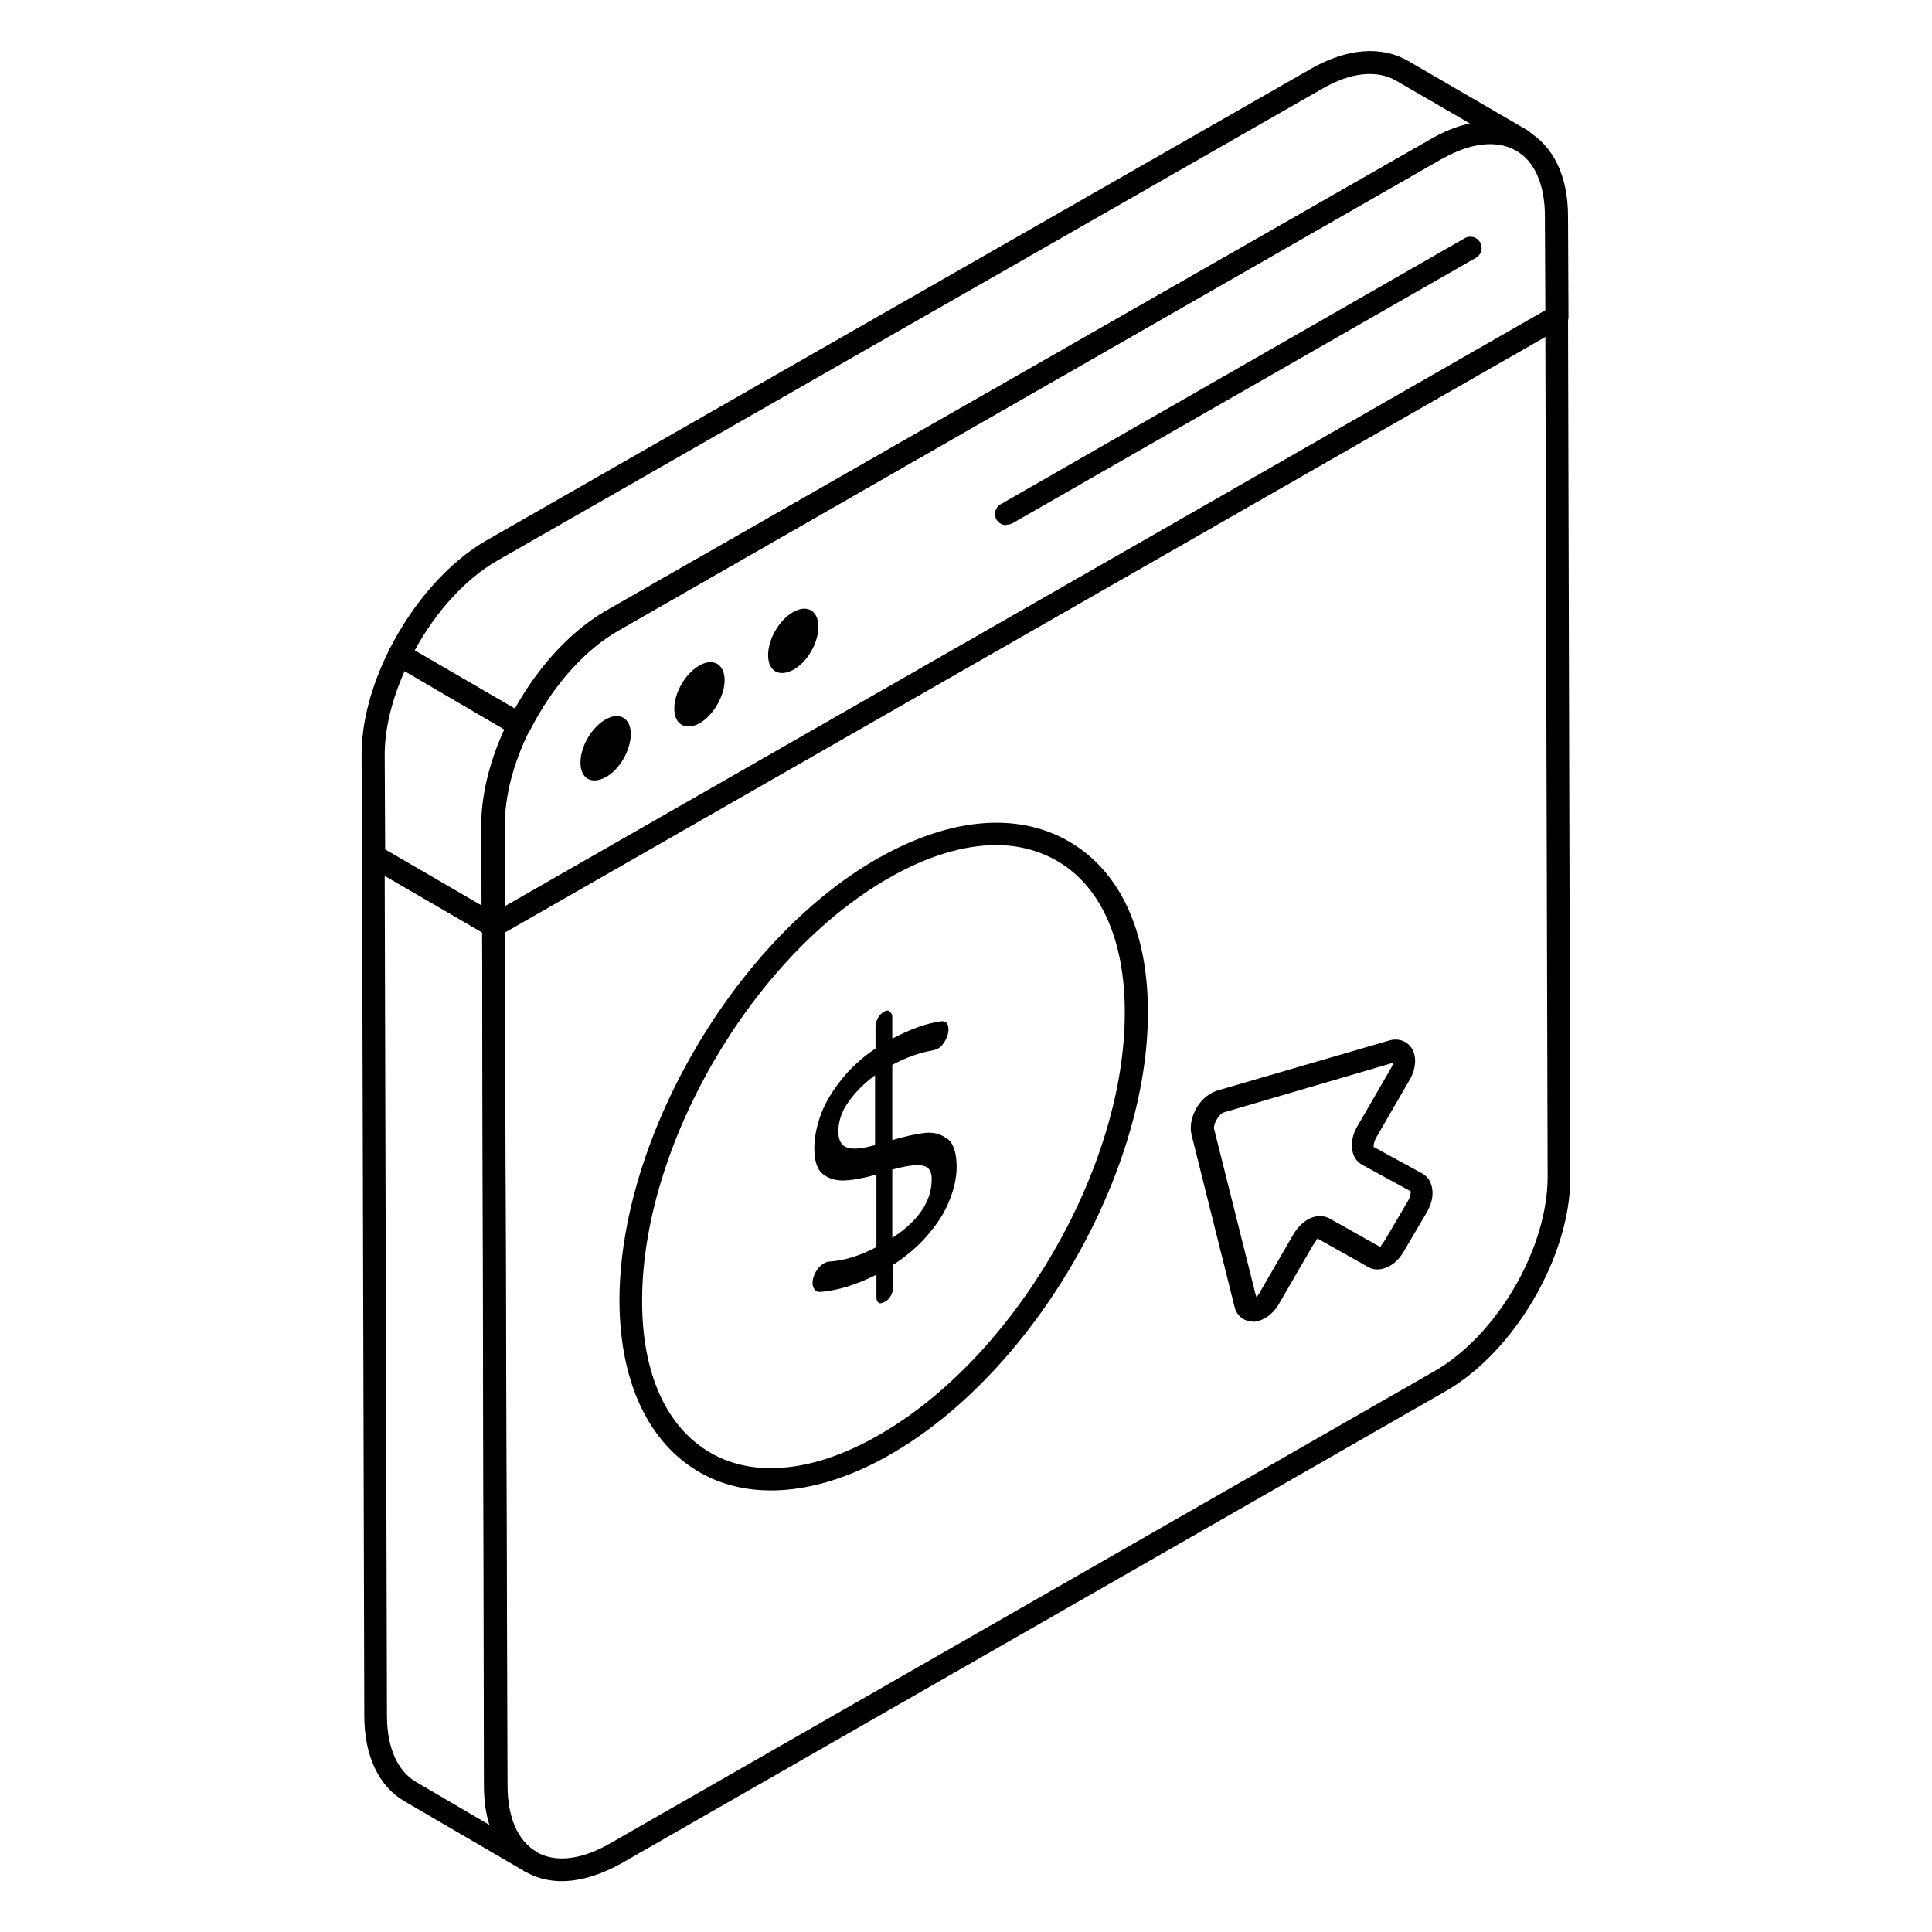
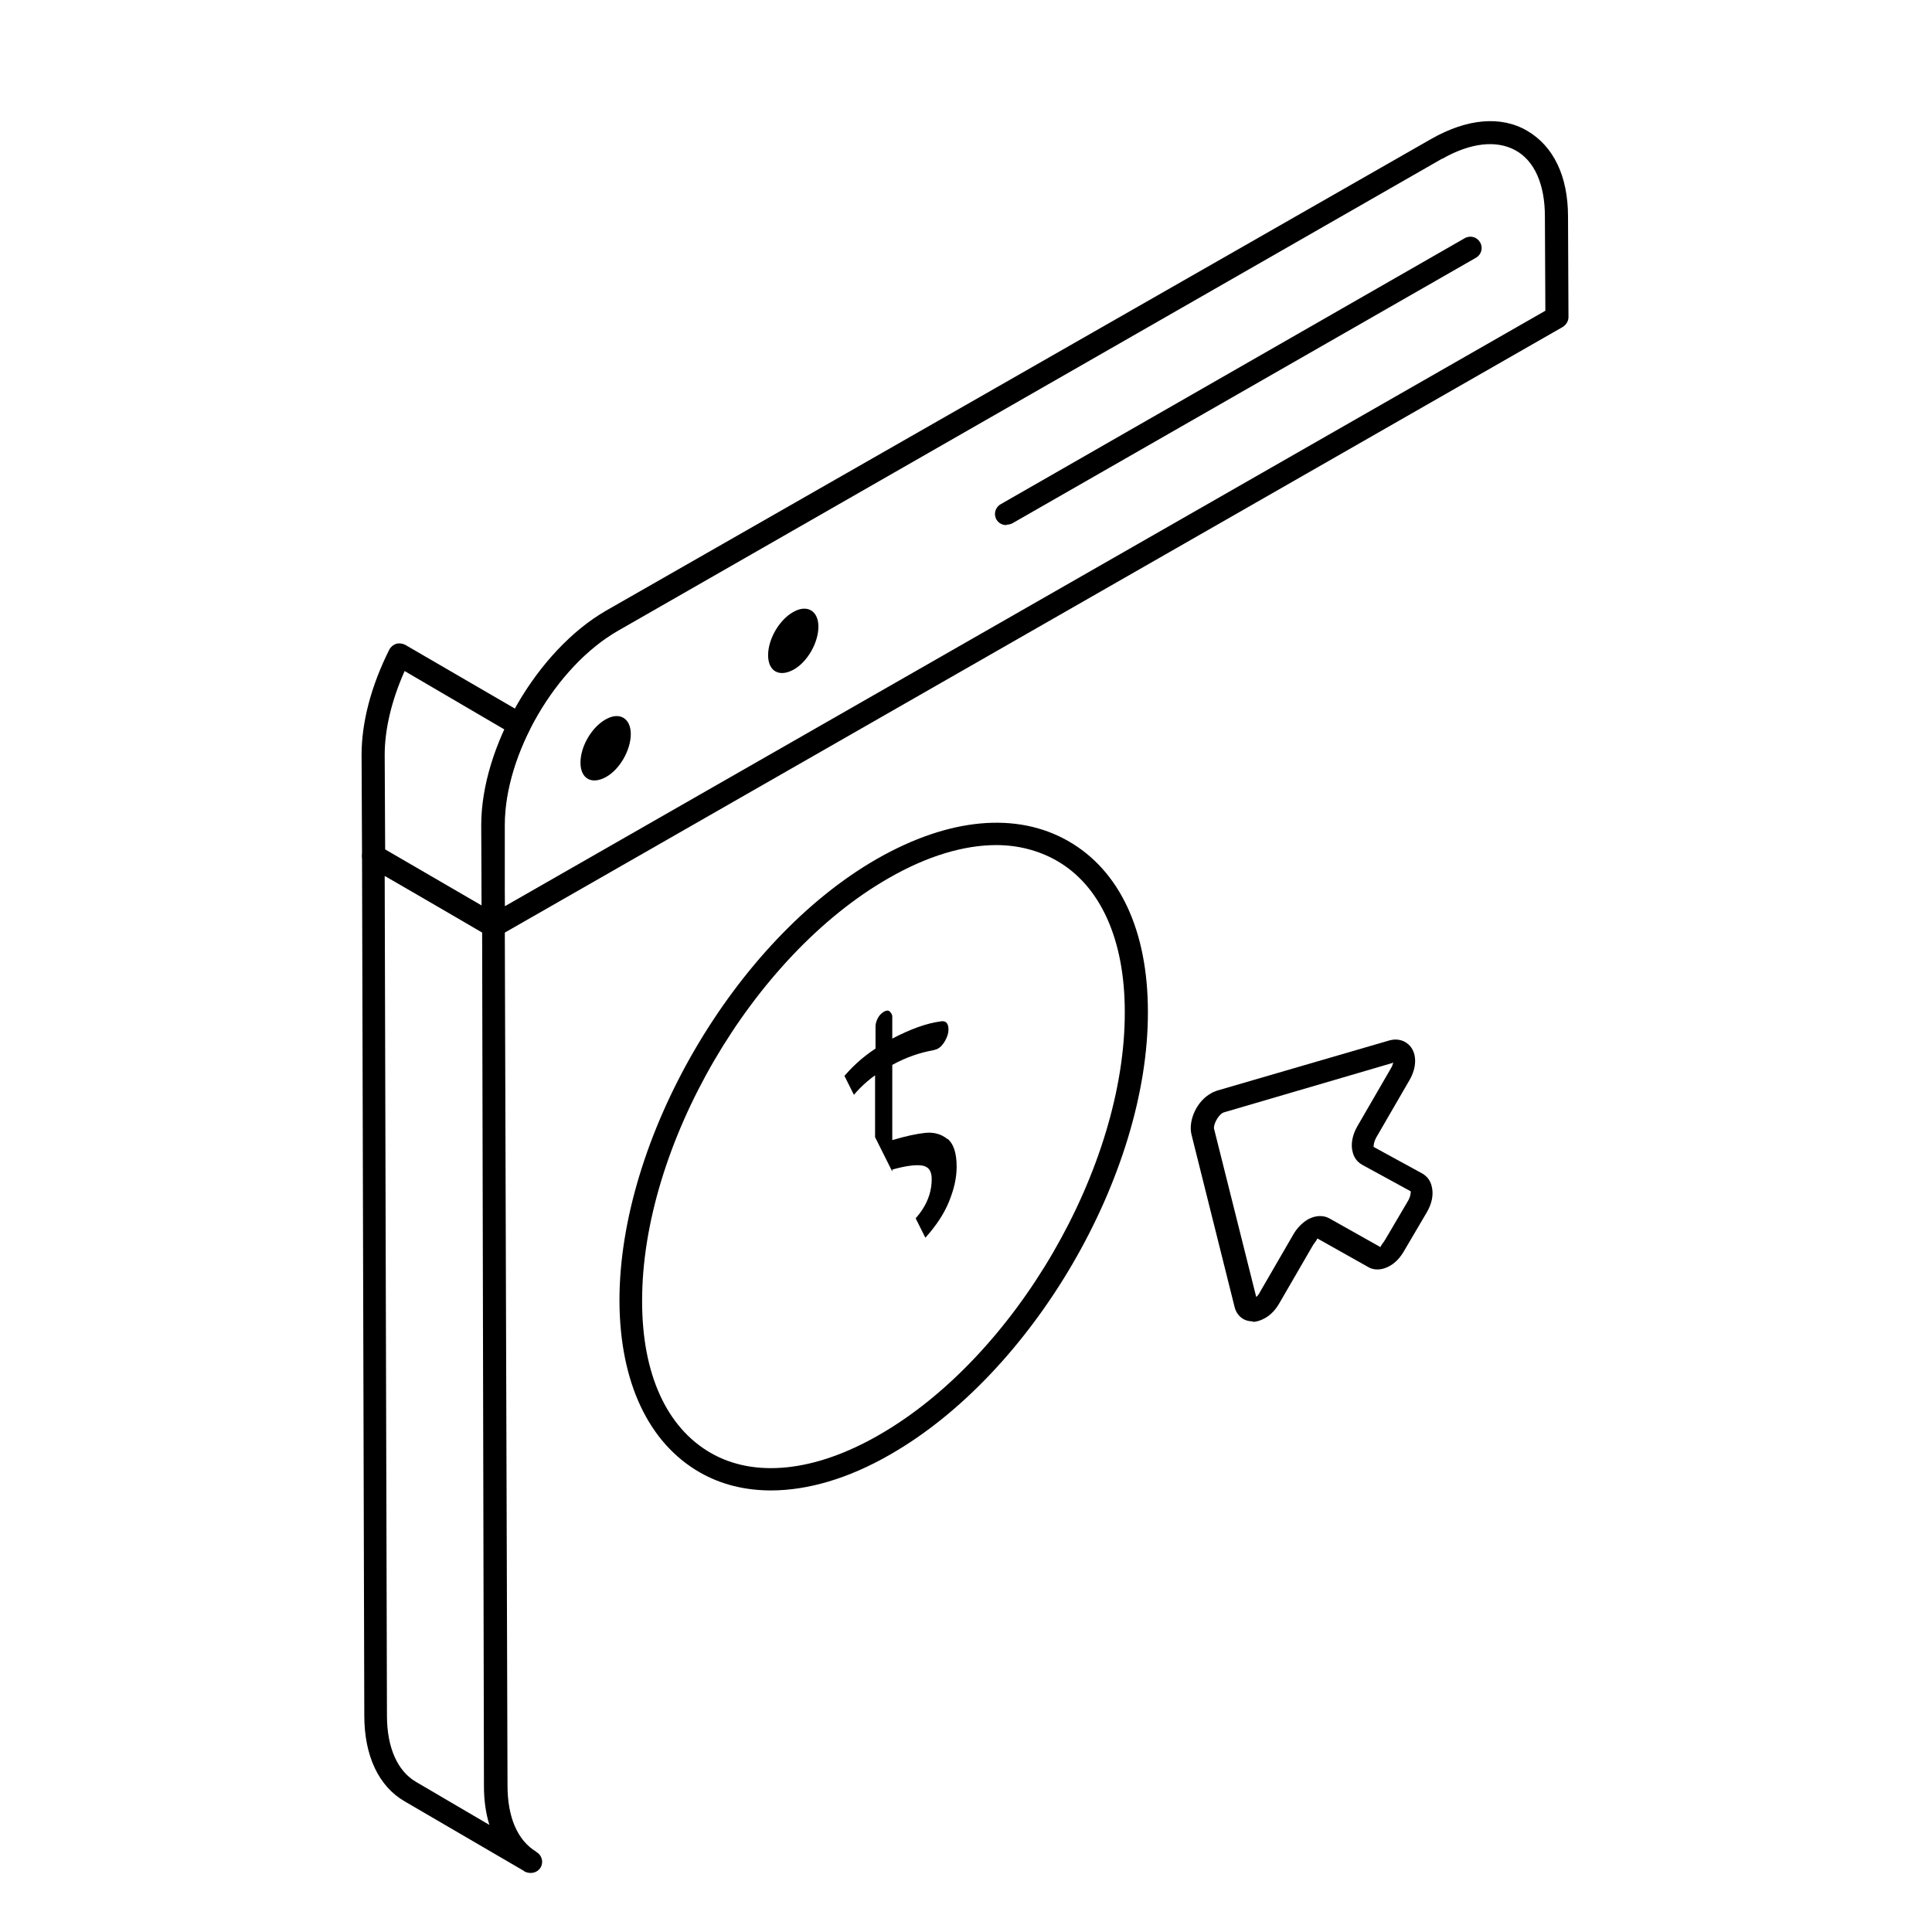
<svg xmlns="http://www.w3.org/2000/svg" width="1080" zoomAndPan="magnify" viewBox="0 0 810 810" height="1080" preserveAspectRatio="xMidYMid meet">
  <defs>
    <clipPath id="9838ec7bb4">
      <path d="M 201 341 L 211.742 341 L 211.742 393 L 201 393 Z M 201 341 " clip-rule="nonzero" />
    </clipPath>
    <clipPath id="81ac2f4758">
      <path d="M 206.887 392.875 C 204.227 392.875 202.137 390.785 202.137 388.125 L 201.945 345.941 C 201.945 343.281 204.039 341.191 206.699 341.191 C 209.359 341.191 211.449 343.281 211.449 345.941 L 211.637 388.125 C 211.637 389.453 211.066 390.594 210.309 391.543 C 209.547 392.492 208.219 392.875 206.887 392.875 Z M 206.887 392.875 " clip-rule="nonzero" />
    </clipPath>
    <clipPath id="91b25dfbda">
      <path d="M 0.84 0.039 L 10.68 0.039 L 10.68 51.879 L 0.84 51.879 Z M 0.84 0.039 " clip-rule="nonzero" />
    </clipPath>
    <clipPath id="8036ef52b9">
      <path d="M 5.887 51.875 C 3.227 51.875 1.137 49.785 1.137 47.125 L 0.945 4.941 C 0.945 2.281 3.039 0.191 5.699 0.191 C 8.359 0.191 10.449 2.281 10.449 4.941 L 10.637 47.125 C 10.637 48.453 10.066 49.594 9.309 50.543 C 8.547 51.492 7.219 51.875 5.887 51.875 Z M 5.887 51.875 " clip-rule="nonzero" />
    </clipPath>
    <clipPath id="c709b1d4a4">
      <rect x="0" width="11" y="0" height="52" />
    </clipPath>
    <clipPath id="f3c9e24c4d">
      <path d="M 201 50 L 658 50 L 658 393 L 201 393 Z M 201 50 " clip-rule="nonzero" />
    </clipPath>
    <clipPath id="f840d42a29">
      <path d="M 206.887 392.875 C 206.129 392.875 205.176 392.684 204.418 392.305 C 202.898 391.543 201.945 389.836 201.945 388.125 L 201.758 345.941 C 201.758 313.07 225.129 272.789 254.008 256.066 L 600.016 58.27 C 615.027 49.719 629.277 48.387 640.297 54.848 C 651.316 61.309 657.398 73.848 657.398 90.762 L 657.59 132.941 C 657.59 134.652 656.637 136.172 655.117 137.121 L 209.359 392.305 C 208.598 392.684 207.836 392.875 206.887 392.875 Z M 604.766 66.438 L 259.141 264.43 C 232.918 279.438 211.637 316.109 211.637 345.941 L 211.637 379.953 L 647.898 130.281 L 647.707 90.762 C 647.707 77.27 643.336 67.391 635.355 63.02 C 627.375 58.648 616.547 59.789 604.574 66.629 Z M 604.766 66.438 " clip-rule="nonzero" />
    </clipPath>
    <clipPath id="de4aa13e10">
      <path d="M 0.602 0 L 456.602 0 L 456.602 342.879 L 0.602 342.879 Z M 0.602 0 " clip-rule="nonzero" />
    </clipPath>
    <clipPath id="53969f973a">
      <path d="M 5.887 342.875 C 5.129 342.875 4.176 342.684 3.418 342.305 C 1.898 341.543 0.945 339.836 0.945 338.125 L 0.758 295.941 C 0.758 263.07 24.129 222.789 53.008 206.066 L 399.016 8.27 C 414.027 -0.281 428.277 -1.613 439.297 4.848 C 450.316 11.309 456.398 23.848 456.398 40.762 L 456.59 82.941 C 456.59 84.652 455.637 86.172 454.117 87.121 L 8.359 342.305 C 7.598 342.684 6.836 342.875 5.887 342.875 Z M 403.766 16.438 L 58.141 214.43 C 31.918 229.438 10.637 266.109 10.637 295.941 L 10.637 329.953 L 446.898 80.281 L 446.707 40.762 C 446.707 27.27 442.336 17.391 434.355 13.02 C 426.375 8.648 415.547 9.789 403.574 16.629 Z M 403.766 16.438 " clip-rule="nonzero" />
    </clipPath>
    <clipPath id="eea4f2c032">
      <rect x="0" width="457" y="0" height="343" />
    </clipPath>
    <clipPath id="e567805047">
      <path d="M 202 128 L 659 128 L 659 789 L 202 789 Z M 202 128 " clip-rule="nonzero" />
    </clipPath>
    <clipPath id="48cf7ccc22">
      <path d="M 647.898 141.113 L 648.848 493.391 C 648.848 523.41 627.566 559.891 601.344 574.902 L 255.719 772.891 C 248.5 777.07 241.66 779.16 235.578 779.16 C 231.59 779.16 227.977 778.211 224.938 776.5 C 216.957 771.941 212.777 762.062 212.586 748.762 L 211.637 390.785 Z M 652.648 128.191 C 651.887 128.191 650.938 128.383 650.176 128.762 L 204.605 384.133 C 203.086 384.895 202.137 386.605 202.137 388.312 L 203.086 748.762 C 203.086 765.672 209.168 778.402 220.188 784.672 C 224.367 787.141 229.117 788.473 234.25 788.664 L 237.098 788.664 C 244.508 788.281 252.301 785.812 260.469 781.25 L 606.098 583.262 C 634.977 566.73 658.539 526.449 658.348 493.391 L 657.398 132.941 C 657.398 131.23 656.449 129.711 654.93 128.762 C 654.168 128.383 653.406 128.191 652.457 128.191 Z M 652.648 128.191 " clip-rule="nonzero" />
    </clipPath>
    <clipPath id="5a3cb92ee4">
      <path d="M 0.078 0.16 L 456.559 0.16 L 456.559 660.879 L 0.078 660.879 Z M 0.078 0.16 " clip-rule="nonzero" />
    </clipPath>
    <clipPath id="1dd102f0e7">
-       <path d="M 445.898 13.113 L 446.848 365.391 C 446.848 395.41 425.566 431.891 399.344 446.902 L 53.719 644.891 C 46.5 649.07 39.66 651.16 33.578 651.16 C 29.59 651.16 25.977 650.211 22.938 648.5 C 14.957 643.941 10.777 634.062 10.586 620.762 L 9.637 262.785 Z M 450.648 0.191 C 449.887 0.191 448.938 0.383 448.176 0.762 L 2.605 256.133 C 1.086 256.895 0.137 258.605 0.137 260.312 L 1.086 620.762 C 1.086 637.672 7.168 650.402 18.188 656.672 C 22.367 659.141 27.117 660.473 32.25 660.664 L 35.098 660.664 C 42.508 660.281 50.301 657.812 58.469 653.25 L 404.098 455.262 C 432.977 438.73 456.539 398.449 456.348 365.391 L 455.398 4.941 C 455.398 3.23 454.449 1.711 452.93 0.762 C 452.168 0.383 451.406 0.191 450.457 0.191 Z M 450.648 0.191 " clip-rule="nonzero" />
-     </clipPath>
+       </clipPath>
    <clipPath id="c85c8876f3">
      <rect x="0" width="457" y="0" height="661" />
    </clipPath>
    <clipPath id="055da4fabd">
      <path d="M 417 99 L 622 99 L 622 220.375 L 417 220.375 Z M 417 99 " clip-rule="nonzero" />
    </clipPath>
    <clipPath id="04bfe4d26c">
      <path d="M 421.977 220.156 C 420.266 220.156 418.746 219.395 417.797 217.875 C 416.469 215.598 417.227 212.746 419.508 211.414 L 614.074 99.879 C 616.355 98.551 619.207 99.312 620.535 101.59 C 621.867 103.871 621.105 106.723 618.828 108.051 L 424.449 219.395 C 423.688 219.777 422.926 219.965 421.977 219.965 Z M 421.977 220.156 " clip-rule="nonzero" />
    </clipPath>
    <clipPath id="d7b4503ce6">
      <path d="M 0 0 L 205 0 L 205 121.32 L 0 121.32 Z M 0 0 " clip-rule="nonzero" />
    </clipPath>
    <clipPath id="0d6bf6b3e9">
      <path d="M 4.977 121.156 C 3.266 121.156 1.746 120.395 0.797 118.875 C -0.531 116.598 0.227 113.746 2.508 112.414 L 197.074 0.879 C 199.355 -0.449 202.207 0.312 203.535 2.59 C 204.867 4.871 204.105 7.723 201.828 9.051 L 7.449 120.395 C 6.688 120.777 5.926 120.965 4.977 120.965 Z M 4.977 121.156 " clip-rule="nonzero" />
    </clipPath>
    <clipPath id="7de25a9f34">
      <rect x="0" width="205" y="0" height="122" />
    </clipPath>
    <clipPath id="24bea4f8c8">
      <path d="M 151 354 L 228 354 L 228 786 L 151 786 Z M 151 354 " clip-rule="nonzero" />
    </clipPath>
    <clipPath id="d7c0c6c2b0">
      <path d="M 222.469 785.242 C 221.707 785.242 220.758 785.051 219.996 784.672 C 219.996 784.672 219.809 784.672 219.809 784.48 L 169.645 755.223 C 158.816 748.949 152.734 736.219 152.734 719.309 L 151.785 358.863 C 151.785 357.152 152.734 355.633 154.254 354.684 C 155.773 353.73 157.484 353.922 159.004 354.684 L 209.359 383.945 C 210.879 384.703 211.637 386.414 211.637 388.125 L 212.777 748.57 C 212.777 761.871 216.957 771.562 224.75 776.312 L 224.938 776.5 C 227.219 777.832 227.977 780.684 226.648 782.961 C 225.699 784.48 224.18 785.242 222.469 785.242 Z M 161.285 367.223 L 162.234 719.309 C 162.234 732.609 166.605 742.488 174.395 747.051 L 205.176 765.102 C 203.656 760.16 202.898 754.84 202.898 748.762 L 202.137 390.785 Z M 161.285 367.223 " clip-rule="nonzero" />
    </clipPath>
    <clipPath id="532e661331">
      <path d="M 0.68 0 L 77 0 L 77 431.281 L 0.68 431.281 Z M 0.68 0 " clip-rule="nonzero" />
    </clipPath>
    <clipPath id="b6ec5f3707">
      <path d="M 71.469 431.242 C 70.707 431.242 69.758 431.051 68.996 430.672 C 68.996 430.672 68.809 430.672 68.809 430.48 L 18.645 401.223 C 7.816 394.949 1.734 382.219 1.734 365.309 L 0.785 4.863 C 0.785 3.152 1.734 1.633 3.254 0.684 C 4.773 -0.27 6.484 -0.078 8.004 0.684 L 58.359 29.945 C 59.879 30.703 60.637 32.414 60.637 34.125 L 61.777 394.57 C 61.777 407.871 65.957 417.562 73.75 422.312 L 73.938 422.5 C 76.219 423.832 76.977 426.684 75.648 428.961 C 74.699 430.48 73.18 431.242 71.469 431.242 Z M 10.285 13.223 L 11.234 365.309 C 11.234 378.609 15.605 388.488 23.395 393.051 L 54.176 411.102 C 52.656 406.16 51.898 400.84 51.898 394.762 L 51.137 36.785 Z M 10.285 13.223 " clip-rule="nonzero" />
    </clipPath>
    <clipPath id="a6aefc409b">
      <rect x="0" width="77" y="0" height="432" />
    </clipPath>
    <clipPath id="6b27874b27">
      <path d="M 151 269.367 L 222.629 269.367 L 222.629 393 L 151 393 Z M 151 269.367 " clip-rule="nonzero" />
    </clipPath>
    <clipPath id="98ec4d2ecb">
      <path d="M 206.887 392.875 C 206.129 392.875 205.176 392.684 204.418 392.305 L 154.066 362.852 C 152.547 362.094 151.785 360.383 151.785 358.863 L 151.594 316.492 C 151.594 302.809 155.586 287.609 163.184 272.41 C 163.754 271.27 164.895 270.32 166.035 269.938 C 167.176 269.559 168.695 269.75 169.836 270.32 L 220.188 299.578 C 222.277 300.91 223.227 303.57 222.09 305.852 C 215.059 319.723 211.449 333.59 211.449 345.754 L 211.637 387.934 C 211.637 389.645 210.688 391.164 209.168 392.113 C 208.406 392.492 207.648 392.684 206.699 392.684 Z M 161.285 356.203 L 202.137 379.953 L 202.137 346.133 C 202.137 333.59 205.559 319.91 211.828 306.039 L 169.645 281.34 C 164.137 293.691 161.285 305.852 161.285 316.492 L 161.477 356.012 Z M 161.285 356.203 " clip-rule="nonzero" />
    </clipPath>
    <clipPath id="e7025ef68b">
      <path d="M 0.441 0.52 L 71.629 0.52 L 71.629 123.879 L 0.441 123.879 Z M 0.441 0.52 " clip-rule="nonzero" />
    </clipPath>
    <clipPath id="f868469250">
      <path d="M 55.887 123.875 C 55.129 123.875 54.176 123.684 53.418 123.305 L 3.066 93.852 C 1.547 93.094 0.785 91.383 0.785 89.863 L 0.594 47.492 C 0.594 33.809 4.586 18.609 12.184 3.41 C 12.754 2.27 13.895 1.32 15.035 0.938 C 16.176 0.559 17.695 0.75 18.836 1.32 L 69.188 30.578 C 71.277 31.91 72.227 34.57 71.09 36.852 C 64.059 50.723 60.449 64.59 60.449 76.754 L 60.637 118.934 C 60.637 120.645 59.688 122.164 58.168 123.113 C 57.406 123.492 56.648 123.684 55.699 123.684 Z M 10.285 87.203 L 51.137 110.953 L 51.137 77.133 C 51.137 64.59 54.559 50.91 60.828 37.039 L 18.645 12.34 C 13.137 24.691 10.285 36.852 10.285 47.492 L 10.477 87.012 Z M 10.285 87.203 " clip-rule="nonzero" />
    </clipPath>
    <clipPath id="49c17cefa1">
      <rect x="0" width="72" y="0" height="124" />
    </clipPath>
    <clipPath id="12ad83876f">
      <path d="M 162 21 L 643 21 L 643 309 L 162 309 Z M 162 21 " clip-rule="nonzero" />
    </clipPath>
    <clipPath id="3e24594fda">
      <path d="M 217.906 308.699 C 217.148 308.699 216.199 308.512 215.438 308.129 L 165.086 278.68 C 162.996 277.348 162.047 274.688 163.184 272.41 C 173.258 252.457 188.078 235.738 203.848 226.617 L 549.664 28.816 C 564.672 20.266 578.926 19.129 590.137 25.398 L 640.488 54.66 C 642.766 55.988 643.527 58.84 642.199 61.117 C 640.867 63.398 638.016 64.16 635.738 62.828 C 627.758 58.27 616.734 59.598 604.957 66.25 L 259.141 264.43 C 244.891 272.598 231.59 287.801 222.277 306.039 C 221.707 307.18 220.566 308.129 219.43 308.512 C 219.047 308.699 218.477 308.699 218.098 308.699 Z M 173.824 272.789 L 216.008 297.301 C 225.887 279.25 239.57 264.43 254.199 256.066 L 600.016 58.27 C 605.527 55.039 611.035 52.949 616.355 51.809 L 585.195 33.758 C 577.215 29.199 566.195 30.336 554.414 37.18 L 208.598 234.977 C 195.297 242.578 182.758 256.258 173.824 272.789 Z M 173.824 272.789 " clip-rule="nonzero" />
    </clipPath>
    <clipPath id="3b204aa066">
      <path d="M 0 0 L 481 0 L 481 287.879 L 0 287.879 Z M 0 0 " clip-rule="nonzero" />
    </clipPath>
    <clipPath id="2ae675b95e">
      <path d="M 55.906 287.699 C 55.148 287.699 54.199 287.512 53.438 287.129 L 3.086 257.68 C 0.996 256.348 0.047 253.688 1.184 251.41 C 11.258 231.457 26.078 214.738 41.848 205.617 L 387.664 7.816 C 402.672 -0.734 416.926 -1.871 428.137 4.398 L 478.488 33.66 C 480.766 34.988 481.527 37.84 480.199 40.117 C 478.867 42.398 476.016 43.16 473.738 41.828 C 465.758 37.27 454.734 38.598 442.957 45.25 L 97.141 243.43 C 82.891 251.598 69.59 266.801 60.277 285.039 C 59.707 286.18 58.566 287.129 57.43 287.512 C 57.047 287.699 56.477 287.699 56.098 287.699 Z M 11.824 251.789 L 54.008 276.301 C 63.887 258.25 77.57 243.43 92.199 235.066 L 438.016 37.27 C 443.527 34.039 449.035 31.949 454.355 30.809 L 423.195 12.758 C 415.215 8.199 404.195 9.336 392.414 16.18 L 46.598 213.977 C 33.297 221.578 20.758 235.258 11.824 251.789 Z M 11.824 251.789 " clip-rule="nonzero" />
    </clipPath>
    <clipPath id="6dae3937c0">
-       <rect x="0" width="481" y="0" height="288" />
-     </clipPath>
+       </clipPath>
    <clipPath id="04776478de">
      <path d="M 243 300 L 265 300 L 265 328 L 243 328 Z M 243 300 " clip-rule="nonzero" />
    </clipPath>
    <clipPath id="9742e3e3f9">
      <path d="M 253.82 301.672 C 259.711 298.25 264.461 301.102 264.461 307.75 C 264.461 314.402 259.898 322.57 254.008 325.801 C 248.121 329.031 243.367 326.562 243.367 319.723 C 243.367 312.879 248.121 304.898 253.82 301.672 Z M 253.82 301.672 " clip-rule="nonzero" />
    </clipPath>
    <clipPath id="5dfe57b5de">
      <path d="M 0.359 0 L 21.48 0 L 21.48 28 L 0.359 28 Z M 0.359 0 " clip-rule="nonzero" />
    </clipPath>
    <clipPath id="a600f1c859">
      <path d="M 10.82 1.672 C 16.711 -1.75 21.461 1.102 21.461 7.75 C 21.461 14.402 16.898 22.57 11.008 25.801 C 5.121 29.031 0.367 26.562 0.367 19.723 C 0.367 12.879 5.121 4.898 10.82 1.672 Z M 10.82 1.672 " clip-rule="nonzero" />
    </clipPath>
    <clipPath id="b56a100a65">
      <rect x="0" width="22" y="0" height="28" />
    </clipPath>
    <clipPath id="2bc175ae84">
      <path d="M 282.512 277.535 L 304 277.535 L 304 304.754 L 282.512 304.754 Z M 282.512 277.535 " clip-rule="nonzero" />
    </clipPath>
    <clipPath id="8dfc65b680">
      <path d="M 293.152 279.059 C 299.043 275.641 303.793 278.488 303.793 285.141 C 303.793 291.789 299.043 299.961 293.34 303.191 C 287.641 306.422 282.699 303.949 282.699 297.109 C 282.699 290.27 287.449 282.289 293.152 279.059 Z M 293.152 279.059 " clip-rule="nonzero" />
    </clipPath>
    <clipPath id="5627df561b">
      <path d="M 0.512 0.535 L 21.84 0.535 L 21.84 27.754 L 0.512 27.754 Z M 0.512 0.535 " clip-rule="nonzero" />
    </clipPath>
    <clipPath id="a0b6929a8e">
-       <path d="M 11.152 2.059 C 17.043 -1.359 21.793 1.488 21.793 8.141 C 21.793 14.789 17.043 22.961 11.34 26.191 C 5.641 29.422 0.699 26.949 0.699 20.109 C 0.699 13.27 5.449 5.289 11.152 2.059 Z M 11.152 2.059 " clip-rule="nonzero" />
-     </clipPath>
+       </clipPath>
    <clipPath id="049bcc6542">
      <rect x="0" width="22" y="0" height="28" />
    </clipPath>
    <clipPath id="dc5f85448c">
      <path d="M 322 255 L 344 255 L 344 282.977 L 322 282.977 Z M 322 255 " clip-rule="nonzero" />
    </clipPath>
    <clipPath id="0c95723ab5">
      <path d="M 332.484 256.637 C 338.375 253.219 343.125 256.066 343.125 262.719 C 343.125 269.367 338.562 277.539 332.672 280.77 C 326.781 284 322.031 281.527 322.031 274.688 C 322.031 267.848 326.781 259.867 332.484 256.637 Z M 332.484 256.637 " clip-rule="nonzero" />
    </clipPath>
    <clipPath id="467426a3a6">
      <path d="M 0 0 L 21.199 0 L 21.199 27.977 L 0 27.977 Z M 0 0 " clip-rule="nonzero" />
    </clipPath>
    <clipPath id="016eb0d354">
      <path d="M 10.484 1.637 C 16.375 -1.781 21.125 1.066 21.125 7.719 C 21.125 14.367 16.562 22.539 10.672 25.77 C 4.781 29 0.031 26.527 0.031 19.688 C 0.031 12.848 4.781 4.867 10.484 1.637 Z M 10.484 1.637 " clip-rule="nonzero" />
    </clipPath>
    <clipPath id="d8bf59a3ec">
      <rect x="0" width="22" y="0" height="28" />
    </clipPath>
    <clipPath id="8f1317dd05">
      <path d="M 259 344 L 482 344 L 482 625 L 259 625 Z M 259 344 " clip-rule="nonzero" />
    </clipPath>
    <clipPath id="05fbd80235">
      <path d="M 323.363 624.875 C 312.344 624.875 302.273 622.406 293.34 617.273 C 271.871 604.926 259.898 579.461 259.711 545.641 C 259.52 477.617 307.973 394.203 367.824 360.004 C 397.848 342.902 426.156 340.242 447.82 352.594 C 469.48 364.941 481.262 390.215 481.262 424.227 C 481.449 492.438 432.996 575.664 373.145 609.863 C 355.664 619.934 338.562 624.875 323.172 624.875 Z M 417.797 354.301 C 404.117 354.301 388.727 358.863 372.574 368.172 C 315.383 400.855 269.02 480.469 269.211 545.641 C 269.211 576.043 279.473 598.465 297.902 609.105 C 316.332 619.746 341.605 617.086 368.395 601.695 C 425.586 569.012 471.758 489.398 471.57 424.227 C 471.57 393.824 461.309 371.215 442.879 360.762 C 435.469 356.582 426.918 354.301 417.605 354.301 Z M 370.293 363.992 L 370.484 363.992 Z M 370.293 363.992 " clip-rule="nonzero" />
    </clipPath>
    <clipPath id="77bac93cb4">
      <path d="M 0.441 0 L 222.68 0 L 222.68 280.961 L 0.441 280.961 Z M 0.441 0 " clip-rule="nonzero" />
    </clipPath>
    <clipPath id="998db7672f">
      <path d="M 64.363 280.875 C 53.344 280.875 43.273 278.406 34.34 273.273 C 12.871 260.926 0.898 235.461 0.711 201.641 C 0.52 133.617 48.973 50.203 108.824 16.004 C 138.848 -1.098 167.156 -3.758 188.82 8.594 C 210.48 20.941 222.262 46.215 222.262 80.227 C 222.449 148.438 173.996 231.664 114.145 265.863 C 96.664 275.934 79.562 280.875 64.172 280.875 Z M 158.797 10.301 C 145.117 10.301 129.727 14.863 113.574 24.172 C 56.383 56.855 10.02 136.469 10.211 201.641 C 10.211 232.043 20.473 254.465 38.902 265.105 C 57.332 275.746 82.605 273.086 109.395 257.695 C 166.586 225.012 212.758 145.398 212.57 80.227 C 212.57 49.824 202.309 27.215 183.879 16.762 C 176.469 12.582 167.918 10.301 158.605 10.301 Z M 111.293 19.992 L 111.484 19.992 Z M 111.293 19.992 " clip-rule="nonzero" />
    </clipPath>
    <clipPath id="67b4fec69b">
      <rect x="0" width="223" y="0" height="281" />
    </clipPath>
    <clipPath id="bef1432f29">
-       <path d="M 340 423 L 402 423 L 402 547 L 340 547 Z M 340 423 " clip-rule="nonzero" />
+       <path d="M 340 423 L 402 423 L 402 547 Z M 340 423 " clip-rule="nonzero" />
    </clipPath>
    <clipPath id="bccd1ffe36">
      <path d="M 397.277 477.43 C 399.746 479.52 401.078 483.316 401.078 489.207 C 401.078 493.957 399.938 498.707 397.848 503.84 C 395.758 508.969 392.527 513.719 388.535 518.281 C 384.547 522.84 379.797 526.832 374.477 530.25 L 374.477 539.75 C 374.477 540.891 374.094 542.031 373.523 543.172 C 372.953 544.312 372.004 545.262 370.863 545.832 C 369.727 546.402 368.965 546.59 368.395 546.211 C 367.824 545.832 367.445 545.07 367.445 543.93 L 367.445 534.43 C 359.086 538.609 351.293 541.082 343.883 541.652 C 342.934 541.652 342.172 541.461 341.605 540.699 C 341.035 539.941 340.652 539.18 340.652 538.039 C 340.652 536.52 341.035 535 341.984 533.289 C 342.934 531.582 344.074 530.441 345.402 529.68 C 346.164 529.301 346.922 528.922 347.684 528.922 C 353.953 528.539 360.605 526.449 367.445 522.84 L 367.445 492.438 C 362.125 493.957 357.754 494.719 354.145 494.91 C 350.535 495.098 347.492 494.148 345.023 492.25 C 342.555 490.348 341.414 486.547 341.414 481.418 C 341.414 476.859 342.363 472.109 344.266 466.977 C 346.164 461.848 349.203 457.098 353.004 452.348 C 356.805 447.598 361.555 443.227 367.066 439.617 L 367.066 430.305 C 367.066 429.164 367.445 428.027 368.016 426.887 C 368.586 425.746 369.535 424.797 370.484 424.227 C 371.434 423.656 372.387 423.465 372.953 424.035 C 373.523 424.605 374.094 425.176 374.094 426.316 L 374.094 435.438 C 381.695 431.445 388.535 428.977 394.426 428.215 C 396.516 427.836 397.656 428.977 397.656 431.637 C 397.656 432.965 397.277 434.484 396.324 436.195 C 395.375 437.906 394.426 439.047 392.906 439.805 C 392.527 439.996 391.766 440.188 391.004 440.375 C 385.688 441.328 379.984 443.227 374.094 446.457 L 374.094 478 C 379.797 476.289 384.355 475.34 387.965 474.957 C 391.574 474.578 394.805 475.527 397.277 477.617 Z M 374.285 518.852 C 385.305 511.629 390.625 503.461 390.625 494.34 C 390.625 490.918 389.297 489.02 386.445 488.637 C 383.594 488.258 379.605 488.828 374.094 490.348 L 374.094 518.852 M 366.875 479.898 L 366.875 450.828 C 362.125 454.246 358.516 458.047 355.664 462.039 C 352.812 466.027 351.484 470.207 351.484 474.387 C 351.484 478.188 352.812 480.469 355.473 481.227 C 358.133 481.988 361.934 481.418 366.875 480.09 " clip-rule="nonzero" />
    </clipPath>
    <clipPath id="ccd8385cf2">
      <path d="M 0.559 0.359 L 61.281 0.359 L 61.281 123.719 L 0.559 123.719 Z M 0.559 0.359 " clip-rule="nonzero" />
    </clipPath>
    <clipPath id="75aa5f3153">
      <path d="M 57.277 54.43 C 59.746 56.52 61.078 60.316 61.078 66.207 C 61.078 70.957 59.938 75.707 57.848 80.84 C 55.758 85.969 52.527 90.719 48.535 95.281 C 44.547 99.84 39.797 103.832 34.477 107.25 L 34.477 116.75 C 34.477 117.891 34.094 119.031 33.523 120.172 C 32.953 121.312 32.004 122.262 30.863 122.832 C 29.727 123.402 28.965 123.59 28.395 123.211 C 27.824 122.832 27.445 122.07 27.445 120.93 L 27.445 111.43 C 19.086 115.609 11.293 118.082 3.883 118.652 C 2.934 118.652 2.172 118.461 1.605 117.699 C 1.035 116.941 0.652 116.18 0.652 115.039 C 0.652 113.52 1.035 112 1.984 110.289 C 2.934 108.582 4.074 107.441 5.402 106.68 C 6.164 106.301 6.922 105.922 7.684 105.922 C 13.953 105.539 20.605 103.449 27.445 99.84 L 27.445 69.438 C 22.125 70.957 17.754 71.719 14.145 71.91 C 10.535 72.098 7.492 71.148 5.023 69.25 C 2.555 67.348 1.414 63.547 1.414 58.418 C 1.414 53.859 2.363 49.109 4.266 43.977 C 6.164 38.848 9.203 34.098 13.004 29.348 C 16.805 24.598 21.555 20.227 27.066 16.617 L 27.066 7.305 C 27.066 6.164 27.445 5.027 28.016 3.887 C 28.586 2.746 29.535 1.797 30.484 1.227 C 31.434 0.656 32.387 0.465 32.953 1.035 C 33.523 1.605 34.094 2.176 34.094 3.316 L 34.094 12.438 C 41.695 8.445 48.535 5.977 54.426 5.215 C 56.516 4.836 57.656 5.977 57.656 8.637 C 57.656 9.965 57.277 11.484 56.324 13.195 C 55.375 14.906 54.426 16.047 52.906 16.805 C 52.527 16.996 51.766 17.188 51.004 17.375 C 45.688 18.328 39.984 20.227 34.094 23.457 L 34.094 55 C 39.797 53.289 44.355 52.34 47.965 51.957 C 51.574 51.578 54.805 52.527 57.277 54.617 Z M 34.285 95.852 C 45.305 88.629 50.625 80.461 50.625 71.34 C 50.625 67.918 49.297 66.02 46.445 65.637 C 43.594 65.258 39.605 65.828 34.094 67.348 L 34.094 95.852 M 26.875 56.898 L 26.875 27.828 C 22.125 31.246 18.516 35.047 15.664 39.039 C 12.812 43.027 11.484 47.207 11.484 51.387 C 11.484 55.188 12.812 57.469 15.473 58.227 C 18.133 58.988 21.934 58.418 26.875 57.09 " clip-rule="nonzero" />
    </clipPath>
    <clipPath id="20e5a60568">
      <rect x="0" width="62" y="0" height="124" />
    </clipPath>
    <clipPath id="cca80490f1">
      <path d="M 499 435.406 L 600.98 435.406 L 600.98 555 L 499 555 Z M 499 435.406 " clip-rule="nonzero" />
    </clipPath>
    <clipPath id="d4daf402dd">
      <path d="M 525.344 554 C 524.203 554 523.25 553.812 522.113 553.43 C 519.832 552.48 518.121 550.391 517.551 547.73 L 499.5 475.527 C 498.172 469.637 501.781 461.656 507.672 458.426 C 508.43 457.855 509.383 457.668 510.141 457.285 L 582.535 436.195 C 585.953 435.246 589.184 436.195 591.273 438.668 C 594.125 442.086 593.934 447.785 590.895 452.918 L 577.023 476.859 C 575.883 478.949 575.883 480.469 575.883 480.848 L 596.406 492.059 C 598.305 493.199 599.637 494.91 600.207 497.188 C 601.156 500.609 600.395 504.598 598.117 508.398 L 588.613 524.551 C 587.094 527.211 585.004 529.492 582.535 530.82 C 579.496 532.531 576.074 532.719 573.605 531.199 L 552.324 519.23 C 551.941 520.18 550.992 521.129 550.234 522.461 L 536.363 546.402 C 534.844 549.062 532.754 551.34 530.281 552.672 C 528.57 553.621 526.863 554.191 525.152 554.191 Z M 526.863 545.449 L 527.051 545.449 Z M 583.676 445.695 L 512.992 466.406 C 512.992 466.406 512.613 466.598 512.613 466.598 C 510.52 467.738 508.621 471.727 509 473.246 L 526.672 543.742 C 527.242 543.359 527.812 542.602 528.383 541.461 L 542.254 517.52 C 543.773 514.859 546.055 512.578 548.332 511.25 C 551.375 509.539 554.793 509.348 557.453 510.871 L 578.734 522.84 C 579.113 521.891 580.066 520.941 580.824 519.609 L 590.324 503.461 C 591.465 501.559 591.465 499.848 591.465 499.469 L 570.945 488.258 C 569.043 487.117 567.715 485.41 567.145 483.129 C 566.195 479.898 566.953 475.719 569.234 471.918 L 583.105 447.977 C 583.676 447.027 584.055 446.078 584.055 445.316 Z M 510.141 462.418 L 510.332 462.418 Z M 510.141 462.418 " clip-rule="nonzero" />
    </clipPath>
    <clipPath id="0e52dbf402">
      <path d="M 0 0.406 L 101.98 0.406 L 101.98 119.398 L 0 119.398 Z M 0 0.406 " clip-rule="nonzero" />
    </clipPath>
    <clipPath id="442896be7e">
      <path d="M 26.344 119 C 25.203 119 24.25 118.812 23.113 118.43 C 20.832 117.48 19.121 115.391 18.551 112.73 L 0.5 40.527 C -0.828 34.637 2.781 26.656 8.672 23.426 C 9.43 22.855 10.383 22.668 11.141 22.285 L 83.535 1.195 C 86.953 0.246 90.184 1.195 92.273 3.668 C 95.125 7.086 94.934 12.785 91.895 17.918 L 78.023 41.859 C 76.883 43.949 76.883 45.469 76.883 45.848 L 97.406 57.059 C 99.305 58.199 100.637 59.91 101.207 62.188 C 102.156 65.609 101.395 69.598 99.117 73.398 L 89.613 89.551 C 88.094 92.211 86.004 94.492 83.535 95.82 C 80.496 97.531 77.074 97.719 74.605 96.199 L 53.324 84.23 C 52.941 85.18 51.992 86.129 51.234 87.461 L 37.363 111.402 C 35.844 114.062 33.754 116.34 31.281 117.672 C 29.57 118.621 27.863 119.191 26.152 119.191 Z M 27.863 110.449 L 28.051 110.449 Z M 84.676 10.695 L 13.992 31.406 C 13.992 31.406 13.613 31.598 13.613 31.598 C 11.52 32.738 9.621 36.727 10 38.246 L 27.672 108.742 C 28.242 108.359 28.812 107.602 29.383 106.461 L 43.254 82.52 C 44.773 79.859 47.055 77.578 49.332 76.25 C 52.375 74.539 55.793 74.348 58.453 75.871 L 79.734 87.84 C 80.113 86.891 81.066 85.941 81.824 84.609 L 91.324 68.461 C 92.465 66.559 92.465 64.848 92.465 64.469 L 71.945 53.258 C 70.043 52.117 68.715 50.41 68.145 48.129 C 67.195 44.898 67.953 40.719 70.234 36.918 L 84.105 12.977 C 84.676 12.027 85.055 11.078 85.055 10.316 Z M 11.141 27.418 L 11.332 27.418 Z M 11.141 27.418 " clip-rule="nonzero" />
    </clipPath>
    <clipPath id="8ce235c423">
      <rect x="0" width="102" y="0" height="120" />
    </clipPath>
  </defs>
  <g clip-path="url(#9838ec7bb4)">
    <g clip-path="url(#81ac2f4758)">
      <g transform="matrix(1, 0, 0, 1, 201, 341)">
        <g clip-path="url(#c709b1d4a4)">
          <g clip-path="url(#91b25dfbda)">
            <g clip-path="url(#8036ef52b9)">
              <rect x="-379.2" width="1166.4" fill="#000000" height="1166.4" y="-519.2" fill-opacity="1" />
            </g>
          </g>
        </g>
      </g>
    </g>
  </g>
  <g clip-path="url(#f3c9e24c4d)">
    <g clip-path="url(#f840d42a29)">
      <g transform="matrix(1, 0, 0, 1, 201, 50)">
        <g clip-path="url(#eea4f2c032)">
          <g clip-path="url(#de4aa13e10)">
            <g clip-path="url(#53969f973a)">
              <rect x="-379.2" width="1166.4" fill="#000000" height="1166.4" y="-228.2" fill-opacity="1" />
            </g>
          </g>
        </g>
      </g>
    </g>
  </g>
  <g clip-path="url(#e567805047)">
    <g clip-path="url(#48cf7ccc22)">
      <g transform="matrix(1, 0, 0, 1, 202, 128)">
        <g clip-path="url(#c85c8876f3)">
          <g clip-path="url(#5a3cb92ee4)">
            <g clip-path="url(#1dd102f0e7)">
              <rect x="-380.2" width="1166.4" fill="#000000" height="1166.4" y="-306.2" fill-opacity="1" />
            </g>
          </g>
        </g>
      </g>
    </g>
  </g>
  <g clip-path="url(#055da4fabd)">
    <g clip-path="url(#04bfe4d26c)">
      <g transform="matrix(1, 0, 0, 1, 417, 99)">
        <g clip-path="url(#7de25a9f34)">
          <g clip-path="url(#d7b4503ce6)">
            <g clip-path="url(#0d6bf6b3e9)">
              <rect x="-595.2" width="1166.4" fill="#000000" height="1166.4" y="-277.2" fill-opacity="1" />
            </g>
          </g>
        </g>
      </g>
    </g>
  </g>
  <g clip-path="url(#24bea4f8c8)">
    <g clip-path="url(#d7c0c6c2b0)">
      <g transform="matrix(1, 0, 0, 1, 151, 354)">
        <g clip-path="url(#a6aefc409b)">
          <g clip-path="url(#532e661331)">
            <g clip-path="url(#b6ec5f3707)">
              <rect x="-329.2" width="1166.4" fill="#000000" height="1166.4" y="-532.2" fill-opacity="1" />
            </g>
          </g>
        </g>
      </g>
    </g>
  </g>
  <g clip-path="url(#6b27874b27)">
    <g clip-path="url(#98ec4d2ecb)">
      <g transform="matrix(1, 0, 0, 1, 151, 269)">
        <g clip-path="url(#49c17cefa1)">
          <g clip-path="url(#e7025ef68b)">
            <g clip-path="url(#f868469250)">
              <rect x="-329.2" width="1166.4" fill="#000000" height="1166.4" y="-447.2" fill-opacity="1" />
            </g>
          </g>
        </g>
      </g>
    </g>
  </g>
  <g clip-path="url(#12ad83876f)">
    <g clip-path="url(#3e24594fda)">
      <g transform="matrix(1, 0, 0, 1, 162, 21)">
        <g clip-path="url(#6dae3937c0)">
          <g clip-path="url(#3b204aa066)">
            <g clip-path="url(#2ae675b95e)">
              <rect x="-340.2" width="1166.4" fill="#000000" height="1166.4" y="-199.2" fill-opacity="1" />
            </g>
          </g>
        </g>
      </g>
    </g>
  </g>
  <g clip-path="url(#04776478de)">
    <g clip-path="url(#9742e3e3f9)">
      <g transform="matrix(1, 0, 0, 1, 243, 300)">
        <g clip-path="url(#b56a100a65)">
          <g clip-path="url(#5dfe57b5de)">
            <g clip-path="url(#a600f1c859)">
              <rect x="-421.2" width="1166.4" fill="#000000" height="1166.4" y="-478.2" fill-opacity="1" />
            </g>
          </g>
        </g>
      </g>
    </g>
  </g>
  <g clip-path="url(#2bc175ae84)">
    <g clip-path="url(#8dfc65b680)">
      <g transform="matrix(1, 0, 0, 1, 282, 277)">
        <g clip-path="url(#049bcc6542)">
          <g clip-path="url(#5627df561b)">
            <g clip-path="url(#a0b6929a8e)">
              <rect x="-460.2" width="1166.4" fill="#000000" height="1166.4" y="-455.2" fill-opacity="1" />
            </g>
          </g>
        </g>
      </g>
    </g>
  </g>
  <g clip-path="url(#dc5f85448c)">
    <g clip-path="url(#0c95723ab5)">
      <g transform="matrix(1, 0, 0, 1, 322, 255)">
        <g clip-path="url(#d8bf59a3ec)">
          <g clip-path="url(#467426a3a6)">
            <g clip-path="url(#016eb0d354)">
              <rect x="-500.2" width="1166.4" fill="#000000" height="1166.4" y="-433.2" fill-opacity="1" />
            </g>
          </g>
        </g>
      </g>
    </g>
  </g>
  <g clip-path="url(#8f1317dd05)">
    <g clip-path="url(#05fbd80235)">
      <g transform="matrix(1, 0, 0, 1, 259, 344)">
        <g clip-path="url(#67b4fec69b)">
          <g clip-path="url(#77bac93cb4)">
            <g clip-path="url(#998db7672f)">
              <rect x="-437.2" width="1166.4" fill="#000000" height="1166.4" y="-522.2" fill-opacity="1" />
            </g>
          </g>
        </g>
      </g>
    </g>
  </g>
  <g clip-path="url(#bef1432f29)">
    <g clip-path="url(#bccd1ffe36)">
      <g transform="matrix(1, 0, 0, 1, 340, 423)">
        <g clip-path="url(#20e5a60568)">
          <g clip-path="url(#ccd8385cf2)">
            <g clip-path="url(#75aa5f3153)">
              <rect x="-518.2" width="1166.4" fill="#000000" height="1166.4" y="-601.2" fill-opacity="1" />
            </g>
          </g>
        </g>
      </g>
    </g>
  </g>
  <g clip-path="url(#cca80490f1)">
    <g clip-path="url(#d4daf402dd)">
      <g transform="matrix(1, 0, 0, 1, 499, 435)">
        <g clip-path="url(#8ce235c423)">
          <g clip-path="url(#0e52dbf402)">
            <g clip-path="url(#442896be7e)">
              <rect x="-677.2" width="1166.4" fill="#000000" height="1166.4" y="-613.2" fill-opacity="1" />
            </g>
          </g>
        </g>
      </g>
    </g>
  </g>
</svg>